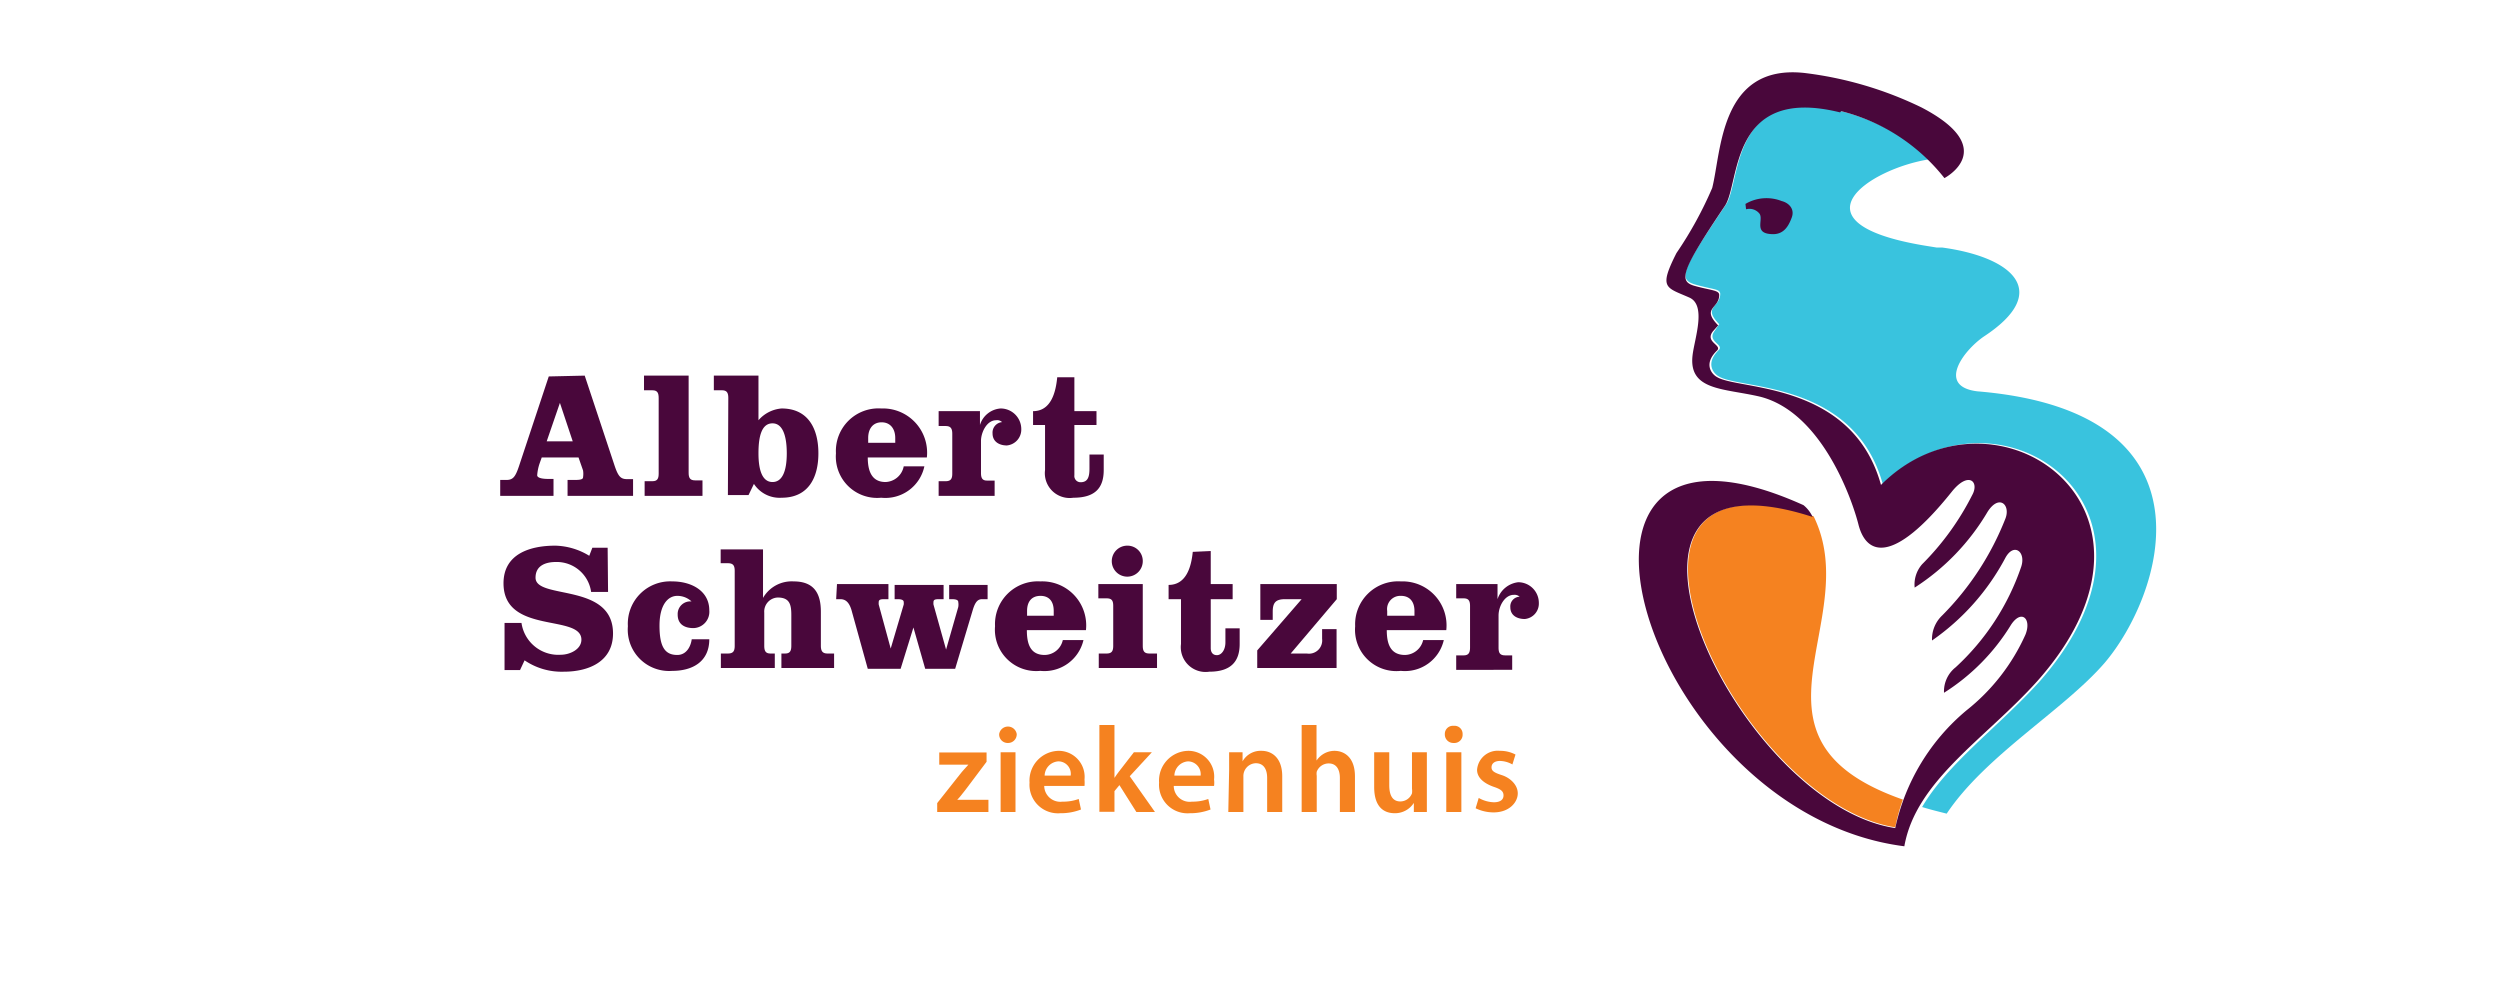
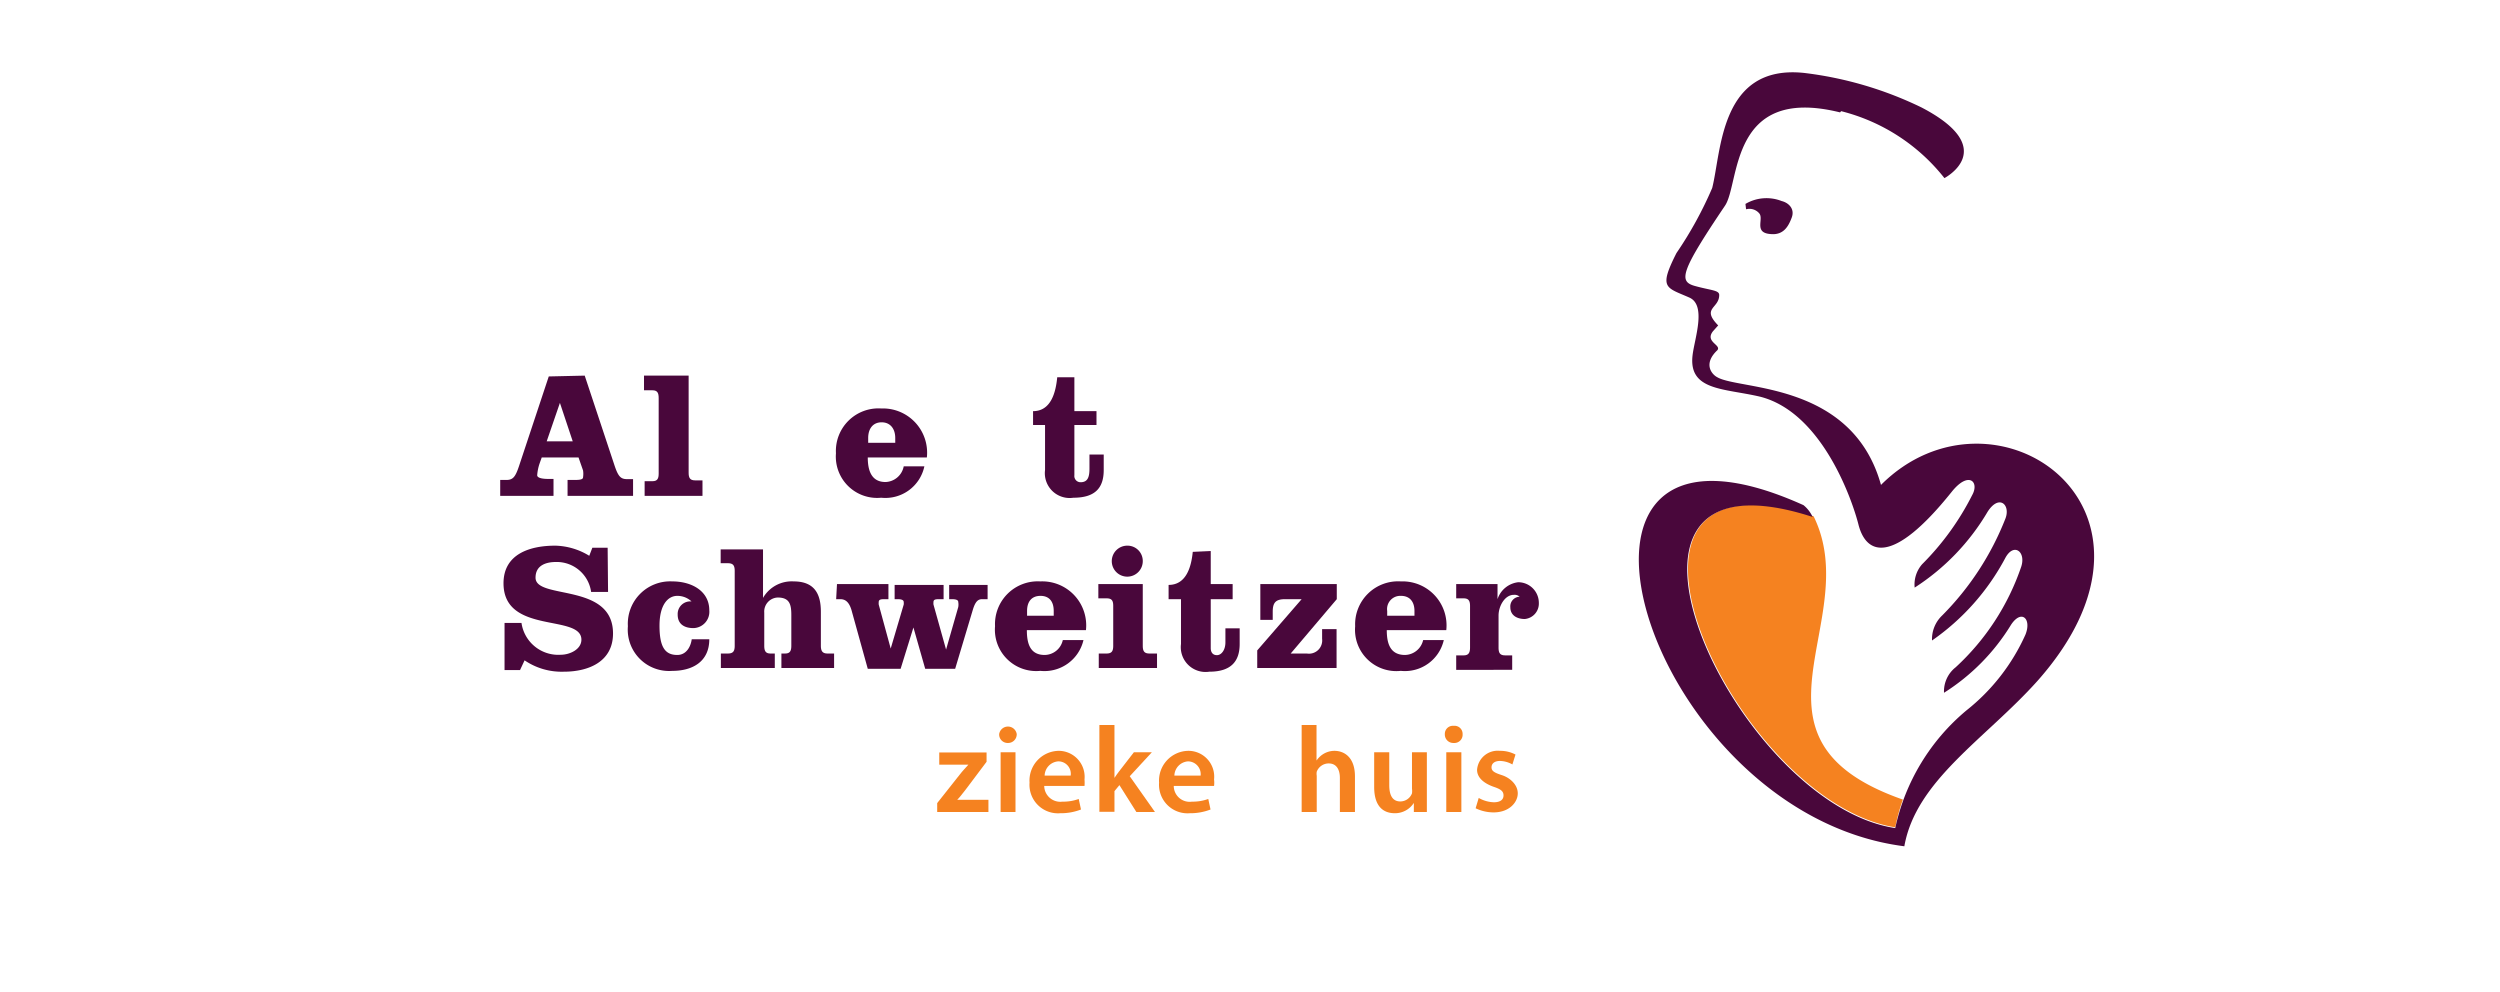
<svg xmlns="http://www.w3.org/2000/svg" id="logo_kleur" data-name="logo kleur" viewBox="0 0 121 48">
  <defs>
    <style>.cls-1,.cls-4{fill:#f58220;}.cls-1,.cls-2{fill-rule:evenodd;}.cls-2{fill:#39c3de;}.cls-3{fill:#49073b;}</style>
  </defs>
  <path class="cls-1" d="M91.73,40.05a9.1,9.1,0,0,1,.37-1.35c-8.4-2.94-1.83-8.64-4.32-13.71-12-3.89-3.85,13.89,4,15.06" />
-   <path class="cls-2" d="M93.4,7.67a10.07,10.07,0,0,0-4.29-2.29C83.71,4,84.28,8.85,83.53,9.91c-2.15,3.19-2.35,3.62-1.45,3.87s1.16.2,1.18.44c0,.66-.88.62-.05,1.47L83,16c-.41.52.42.66.21.92-.71.67-.26,1.18,0,1.31,1.08.63,6.53.2,7.92,5.21a6.5,6.5,0,0,1,2-1.39l.15-.07c5.39-2.37,12,3.53,5.44,11-2,2.21-4.43,3.94-5.69,6.08.39.12.75.21,1.19.32,1.88-2.82,5.65-5,7.63-7.28,2.76-3.22,5.81-12.17-6.15-13.16C93.75,18.7,95,17,96,16.3c3.35-2.19,1.39-3.86-2-4.32l-.27,0-.62-.1c-6.56-1.11-2.62-3.72.27-4.17" />
  <path class="cls-3" d="M84.51,10.13a.62.62,0,0,1,.64.2c.23.28-.29.95.57,1,.6.05.84-.37,1-.8s-.16-.72-.49-.8a2,2,0,0,0-1.75.14Z" />
  <path class="cls-3" d="M89.11,5.38a9.23,9.23,0,0,1,5,3.24S96.84,7.2,93,5.2a17.85,17.85,0,0,0-5.68-1.67c-4.08-.43-4,3.81-4.45,5.57a18.53,18.53,0,0,1-1.73,3.15c-.87,1.72-.51,1.65.62,2.15.85.37.25,2,.16,2.8-.2,1.72,1.53,1.59,3.27,2,3,.76,4.46,5,4.76,6.19.37,1.45,1.64,2,4.5-1.57.83-1.05,1.37-.5,1,.15a13,13,0,0,1-2.42,3.34,1.49,1.49,0,0,0-.36,1.13,11,11,0,0,0,3.53-3.67c.55-.86,1.11-.35.87.31A13.78,13.78,0,0,1,94,29.79,1.58,1.58,0,0,0,93.51,31a11.32,11.32,0,0,0,3.55-4c.41-.75,1-.3.77.42a11.74,11.74,0,0,1-3.18,4.88,1.48,1.48,0,0,0-.56,1.23,10.14,10.14,0,0,0,3.25-3.3c.51-.76,1-.27.69.49a9.77,9.77,0,0,1-2.85,3.66,10.22,10.22,0,0,0-3.45,5.7c-7.8-1.17-16-18.95-4-15.06a1.58,1.58,0,0,0-.44-.57c-14-6.32-7.76,14.9,4.88,16.51.56-3.19,3.93-5.2,6.44-8,7.49-8.44-2.14-14.92-7.57-9.49-1.39-5-6.84-4.58-7.92-5.21-.26-.13-.71-.64,0-1.31.21-.26-.62-.4-.21-.92l.25-.28c-.83-.85.05-.81.05-1.47,0-.24-.39-.22-1.18-.44s-.7-.68,1.45-3.87c.75-1.06.18-5.87,5.58-4.53" />
  <path class="cls-4" d="M45.36,38.87l1.1-1.39c.13-.17.26-.3.41-.47H45.46v-.59h2.29v.45l-1,1.33c-.15.18-.26.35-.42.51h1.51v.59H45.36Z" />
  <path class="cls-4" d="M48.43,36.41h.72V39.3h-.72Zm.34-.45a.41.41,0,0,1-.41-.43.43.43,0,0,1,.85,0,.42.42,0,0,1-.44.43Z" />
  <path class="cls-4" d="M50.56,37.54a.71.71,0,0,1,.66-.69.6.6,0,0,1,.6.69Zm1.93.5a1.77,1.77,0,0,0,0-.31,1.26,1.26,0,0,0-1.25-1.39,1.44,1.44,0,0,0-1.41,1.54,1.38,1.38,0,0,0,1.49,1.48,2.67,2.67,0,0,0,1-.18l-.11-.51a2.17,2.17,0,0,1-.79.13.78.78,0,0,1-.88-.76Z" />
  <path class="cls-4" d="M53.94,37.65h0c.06-.1.15-.21.22-.31l.72-.93h.87l-1.07,1.16,1.22,1.73H55L54.18,38l-.24.29v1h-.73V35.09h.73Z" />
  <path class="cls-4" d="M56.84,37.54a.71.71,0,0,1,.66-.69.62.62,0,0,1,.61.69Zm1.92.5a1.14,1.14,0,0,0,0-.31,1.25,1.25,0,0,0-1.24-1.39,1.44,1.44,0,0,0-1.42,1.54,1.38,1.38,0,0,0,1.49,1.48,2.69,2.69,0,0,0,1-.18l-.11-.51a2.21,2.21,0,0,1-.79.13.77.77,0,0,1-.88-.76Z" />
-   <path class="cls-4" d="M59.49,37.27c0-.33,0-.61,0-.86h.65l0,.44h0a1,1,0,0,1,.92-.51c.49,0,1,.33,1,1.23V39.3h-.73V37.65c0-.39-.15-.71-.55-.71a.62.62,0,0,0-.6.64V39.3h-.73Z" />
  <path class="cls-4" d="M63,35.09h.72v1.72h0a1.09,1.09,0,0,1,.37-.34,1.05,1.05,0,0,1,.49-.13c.5,0,1,.33,1,1.24V39.3h-.73V37.65c0-.38-.15-.7-.54-.7a.62.62,0,0,0-.58.4.64.64,0,0,0,0,.2V39.3H63Z" />
  <path class="cls-4" d="M69.06,38.42c0,.35,0,.64,0,.88h-.63l0-.44h0a1.08,1.08,0,0,1-.92.5c-.55,0-1-.32-1-1.27V36.41h.73V38c0,.48.15.79.54.79a.61.61,0,0,0,.56-.39.85.85,0,0,0,0-.23V36.41h.72Z" />
  <path class="cls-4" d="M70,36.41h.73V39.3H70Zm.35-.45a.41.41,0,0,1-.42-.43.39.39,0,0,1,.43-.4.39.39,0,0,1,.43.4.4.4,0,0,1-.43.43Z" />
  <path class="cls-4" d="M71.57,38.62a1.57,1.57,0,0,0,.73.21c.32,0,.47-.13.47-.33s-.12-.3-.48-.42c-.56-.2-.8-.5-.8-.82a1,1,0,0,1,1.1-.92,1.58,1.58,0,0,1,.76.18L73.2,37a1.26,1.26,0,0,0-.6-.17c-.27,0-.41.13-.41.31s.14.26.51.38.76.45.76.88-.41.92-1.17.92a2,2,0,0,1-.87-.2Z" />
  <path class="cls-3" d="M29.43,28.65h-.82a1.68,1.68,0,0,0-1.69-1.45c-.51,0-1,.17-1,.76,0,1.08,3.75.22,3.75,2.7,0,1.37-1.19,1.85-2.38,1.85a3.18,3.18,0,0,1-1.9-.55l-.22.47h-.75V30.15h.82a1.8,1.8,0,0,0,1.9,1.54c.44,0,1-.26,1-.73,0-1.26-3.77-.23-3.77-2.73,0-1.43,1.3-1.82,2.5-1.82a3.28,3.28,0,0,1,1.65.49l.15-.39h.74Z" />
  <path class="cls-3" d="M34.33,30.94c0,1.09-.82,1.53-1.79,1.53a2,2,0,0,1-2.15-2.16,2.05,2.05,0,0,1,2.15-2.17c.93,0,1.79.46,1.79,1.4a.79.79,0,0,1-.77.86c-.42,0-.76-.18-.76-.65a.61.61,0,0,1,.67-.64,1,1,0,0,0-.69-.27c-.45,0-.86.43-.86,1.44s.25,1.42.86,1.42c.44,0,.65-.4.7-.76Z" />
  <path class="cls-3" d="M36.93,26.59v2.35h0a1.6,1.6,0,0,1,1.48-.8c1,0,1.32.59,1.32,1.47v1.64c0,.25.07.38.32.38h.32v.7H37.82v-.7H38c.24,0,.3-.13.3-.38V29.77c0-.51-.08-.85-.66-.85a.68.68,0,0,0-.65.73v1.6c0,.25.06.38.3.38h.21v.7H34.89v-.7h.34c.27,0,.33-.13.33-.38V27.64c0-.25-.06-.38-.33-.38h-.35v-.67Z" />
  <path class="cls-3" d="M40.51,28.27H43V29h-.16c-.17,0-.31,0-.31.14a.6.6,0,0,0,0,.12l.58,2.13h0l.63-2.13a.53.53,0,0,0,0-.12c0-.11-.13-.14-.3-.14h-.14v-.69h2.37V29h-.18c-.18,0-.31,0-.31.14a.6.6,0,0,0,0,.12l.61,2.18h0l.59-2.06a.72.72,0,0,0,0-.24c0-.11-.13-.14-.32-.14h-.12v-.69h1.86V29h-.26c-.19,0-.33.09-.46.53l-.85,2.84H44.78l-.57-2h0l-.62,2H42l-.79-2.85c-.14-.46-.36-.52-.55-.52h-.19Z" />
  <path class="cls-3" d="M49.7,30.5c0,.6.13,1.2.86,1.2a.91.91,0,0,0,.88-.72h1a1.94,1.94,0,0,1-2.09,1.49,2,2,0,0,1-2.19-2.16,2.07,2.07,0,0,1,2.19-2.17,2.13,2.13,0,0,1,2.21,2.36ZM51,29.8v-.23c0-.46-.22-.73-.64-.73s-.65.27-.65.73v.23Z" />
  <path class="cls-3" d="M55.31,31.25c0,.25.06.38.32.38H56v.7H53.18v-.7h.38c.26,0,.32-.13.32-.38V29.33c0-.25-.06-.37-.32-.37h-.4v-.69h2.15Zm0-4.1a.75.75,0,1,1-.75-.74.74.74,0,0,1,.75.74" />
  <path class="cls-3" d="M58.6,26.67v1.6h1.06V29H58.6v2.37c0,.19.09.34.3.34s.41-.24.41-.62v-.68H60v.76c0,.85-.43,1.34-1.47,1.34a1.2,1.2,0,0,1-1.37-1.34V29h-.6v-.69c.87,0,1.1-.9,1.17-1.6Z" />
  <path class="cls-3" d="M62.47,31.63h.78a.64.64,0,0,0,.74-.71v-.47h.7v1.88H60.85v-.85L63,29h-.8c-.47,0-.6.18-.6.61V30H61V28.27H64.7V29Z" />
  <path class="cls-3" d="M67.12,30.5c0,.6.14,1.2.88,1.2a.92.92,0,0,0,.88-.72h1a1.93,1.93,0,0,1-2.08,1.49,2,2,0,0,1-2.21-2.16,2.08,2.08,0,0,1,2.21-2.17A2.13,2.13,0,0,1,70,30.5Zm1.34-.7v-.23c0-.46-.24-.73-.65-.73a.64.64,0,0,0-.67.73v.23Z" />
  <path class="cls-3" d="M70.48,28.27h2V29h0a1.2,1.2,0,0,1,1-.82,1,1,0,0,1,1,1,.75.75,0,0,1-.68.78c-.37,0-.7-.17-.7-.57a.47.47,0,0,1,.45-.51.37.37,0,0,0-.28-.09c-.44,0-.74.55-.74,1v1.55c0,.25.06.38.32.38h.34v.7H70.48v-.7h.36c.24,0,.31-.13.31-.38V29.33c0-.25-.07-.37-.31-.37h-.36Z" />
  <path class="cls-3" d="M28.3,18.18l1.44,4.34c.18.54.3.67.61.67h.29V24H27.47v-.77h.26c.26,0,.49,0,.49-.13a1.1,1.1,0,0,0,0-.33L28,22.14H26.22l-.11.31A2.3,2.3,0,0,0,26,23c0,.15.31.18.53.18h.26V24H24.21v-.77h.29c.32,0,.44-.13.62-.67l1.44-4.34Zm-1.84,3.18h1.26L27.1,19.5h0Z" />
  <path class="cls-3" d="M33.33,22.88c0,.24.06.37.31.37H34V24H31.2v-.71h.38c.24,0,.3-.13.3-.37V19.27c0-.25-.06-.38-.3-.38h-.41v-.71h2.16Z" />
-   <path class="cls-3" d="M35.25,19.27c0-.25-.06-.38-.31-.38h-.39v-.71h2.16v2.16a1.65,1.65,0,0,1,1.12-.57c1.3,0,1.78,1,1.78,2.17s-.48,2.15-1.78,2.15a1.48,1.48,0,0,1-1.34-.67l-.26.54h-1Zm1.46,2.67c0,.85.2,1.39.68,1.39s.69-.54.69-1.39-.2-1.45-.69-1.45-.68.54-.68,1.45" />
  <path class="cls-3" d="M42,22.14c0,.57.14,1.19.86,1.19a.93.93,0,0,0,.88-.76h1a1.93,1.93,0,0,1-2.09,1.52,2,2,0,0,1-2.19-2.15,2.06,2.06,0,0,1,2.19-2.17,2.14,2.14,0,0,1,2.21,2.37Zm1.33-.71V21.2c0-.45-.24-.76-.66-.76s-.65.31-.65.76v.23Z" />
-   <path class="cls-3" d="M45.43,19.9h2v.67h0a1.13,1.13,0,0,1,1-.8,1,1,0,0,1,1,1,.77.77,0,0,1-.7.79c-.36,0-.69-.18-.69-.58a.51.51,0,0,1,.46-.55.34.34,0,0,0-.29-.09c-.45,0-.73.59-.73,1v1.55c0,.24.06.37.29.37h.37V24H45.43v-.71h.34c.26,0,.32-.13.32-.37V21c0-.24-.06-.38-.32-.38h-.34Z" />
  <path class="cls-3" d="M52,18.26V19.9h1.07v.67H52V23a.3.3,0,0,0,.3.34c.34,0,.43-.24.43-.65V22h.69v.75c0,.87-.42,1.34-1.47,1.34a1.2,1.2,0,0,1-1.37-1.34V20.57H50V19.9c.87,0,1.1-.91,1.17-1.64Z" />
</svg>